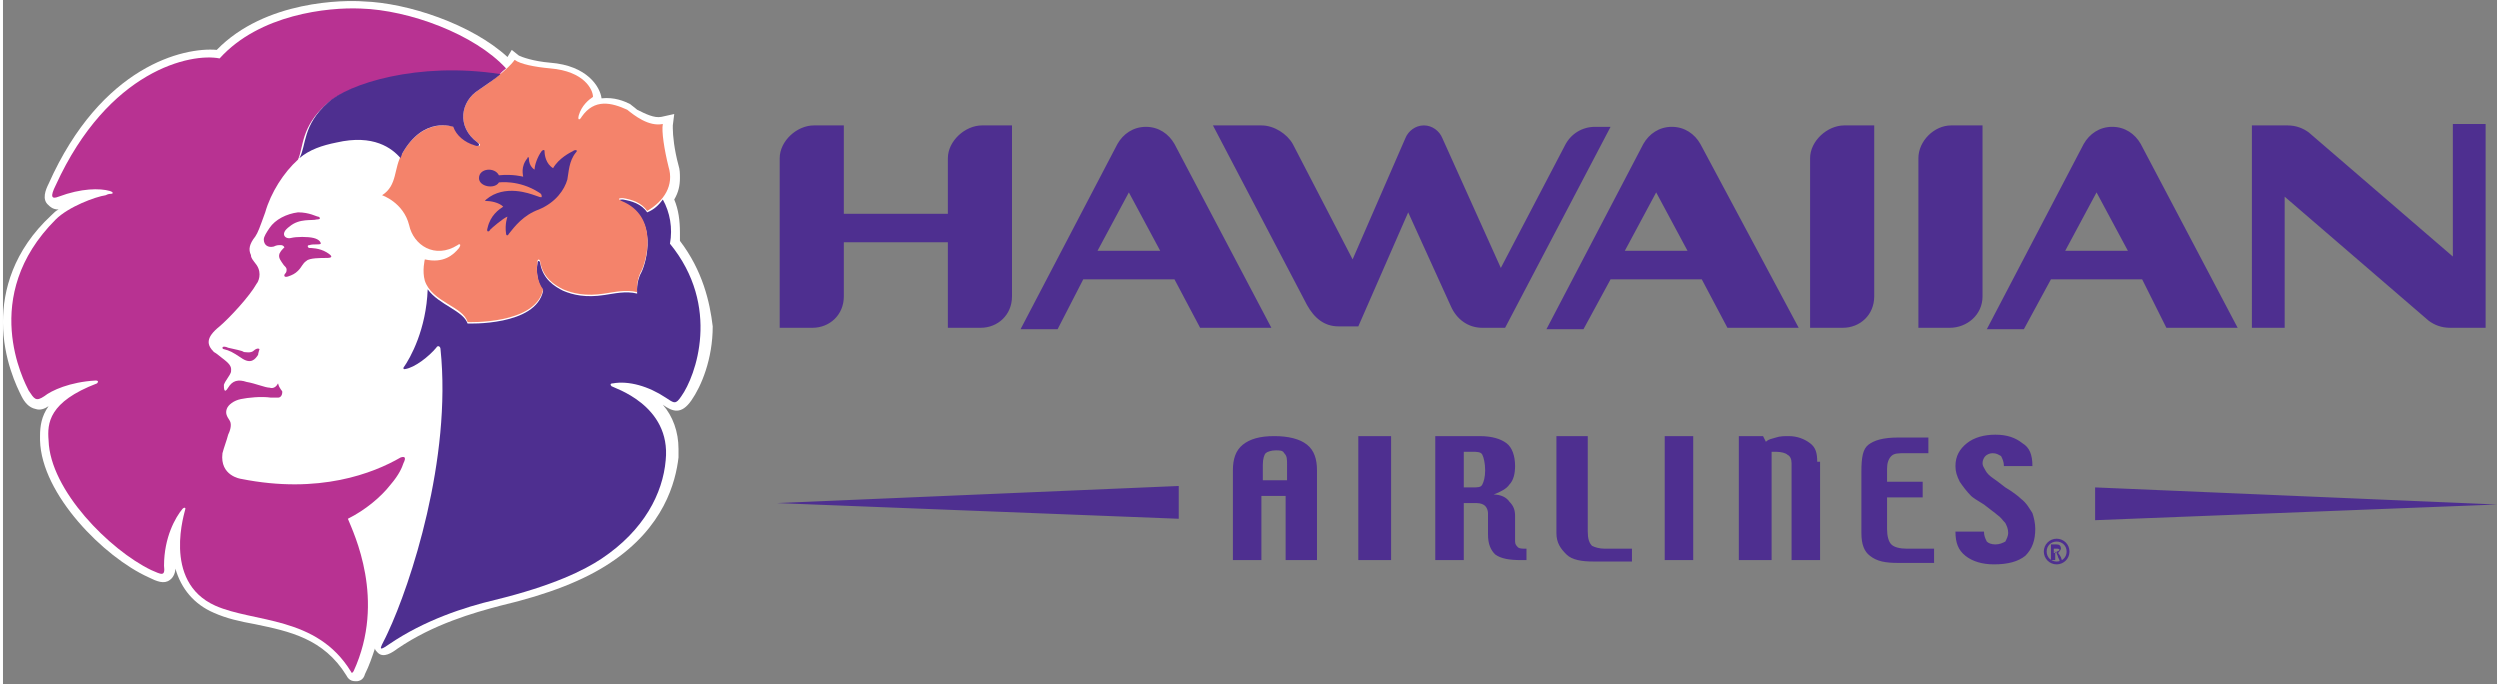
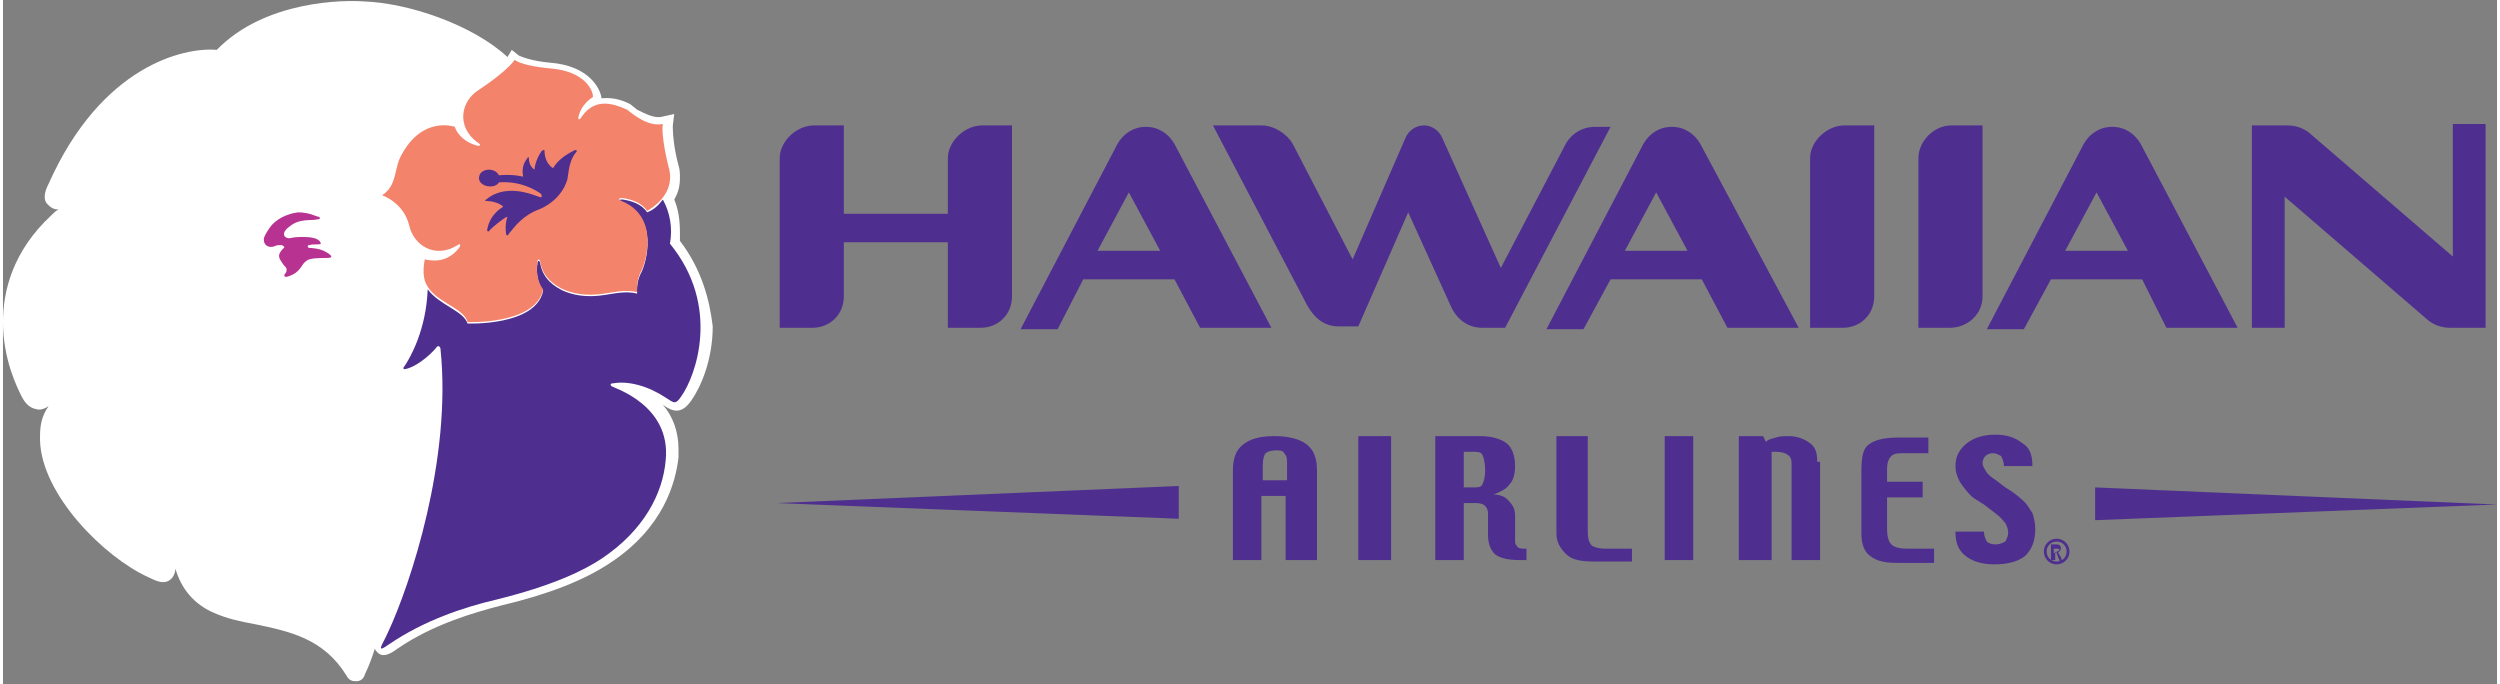
<svg xmlns="http://www.w3.org/2000/svg" version="1.1" id="svg" x="0px" y="0px" width="201px" height="55px" viewBox="0 0 175 48" enable-background="new 0 0 175 48" xml:space="preserve" class="header" preserveAspectRatio="xMidYMid meet">
  <rect x="0" y="0" width="175" height="48" fill="#808080" stroke="none" />
  <g id="logo">
    <path fill="#4E2F90" d="M171.7,23c-0.6,0-1.1-0.2-1.5-0.5l-10.1-8.7V23h-2.3V8.8h2.5c0.6,0,1.1,0.2,1.5,0.5l10.1,8.7l0-9.3h2.3V23   H171.7z M131.3,20.7V8.8h-2.1c-1.2,0-2.4,1.1-2.4,2.3V23h2.3c1.2,0,2.2-0.9,2.2-2.2 M138.9,20.7V8.8h-2.2c-1.2,0-2.3,1.1-2.3,2.3   V23h2.2c1.2,0,2.3-0.9,2.3-2.2 M68.7,8.8L68.7,8.8c-1.2,0-2.4,1.1-2.4,2.3V15H59V8.8h-2.1c-1.2,0-2.4,1.1-2.4,2.3V23h2.3   c1.2,0,2.2-0.9,2.2-2.2V17h7.3V23h2.3c1.2,0,2.2-0.9,2.2-2.2v-12H68.7z M82.2,19.6h-6.4L74,23.1l-2.6,0l6.8-13   c0.4-0.7,1.1-1.2,2-1.2c0.9,0,1.6,0.5,2,1.2L89,23h-5L82.2,19.6z M81.2,17.6L79,13.5l-2.2,4.1H81.2z M119.2,19.6h-6.4l-1.9,3.5   l-2.6,0l6.8-13c0.4-0.7,1.1-1.2,2-1.2c0.9,0,1.6,0.5,2,1.2L126,23h-5L119.2,19.6z M118.2,17.6l-2.2-4.1l-2.2,4.1H118.2z    M150.1,19.6h-6.4l-1.9,3.5l-2.6,0l6.8-13c0.4-0.7,1.1-1.2,2-1.2c0.9,0,1.6,0.5,2,1.2l6.8,12.9h-5L150.1,19.6z M149.1,17.6   l-2.2-4.1l-2.2,4.1H149.1z M101,9.7c-0.2-0.5-0.7-0.9-1.3-0.9c-0.6,0-1.1,0.4-1.3,0.9l-3.7,8.5l-4.2-8.1c-0.4-0.7-1.3-1.3-2.2-1.3   h-3.4l6.6,12.6c0.5,0.9,1.2,1.5,2.2,1.5h1.4l3.5-8l3,6.6c0.4,0.9,1.2,1.5,2.2,1.5l1.6,0l7.4-14.1h-1.1c-0.9,0-1.7,0.5-2.1,1.3   l-4.5,8.6L101,9.7z M90.1,33.7v-1.1c0-0.4,0-0.6-0.2-0.8c-0.1-0.2-0.3-0.2-0.6-0.2c-0.3,0-0.6,0.1-0.7,0.2   c-0.1,0.1-0.2,0.4-0.2,0.8v1.1H90.1z M92.3,39.3h-2.3v-4.5h-1.7v4.5h-2V33c0-0.8,0.2-1.4,0.7-1.8c0.5-0.4,1.2-0.6,2.2-0.6   c1,0,1.8,0.2,2.3,0.6c0.5,0.4,0.7,1,0.7,1.8V39.3z M97.4,30.6h-2.3v8.7h2.3V30.6z M103.8,34c0.1-0.2,0.2-0.5,0.2-1   c0-0.5-0.1-0.9-0.2-1.1c-0.1-0.2-0.4-0.2-0.7-0.2h-0.6v2.5h0.6C103.5,34.2,103.7,34.2,103.8,34 M107,39.3h-0.5   c-0.8,0-1.4-0.1-1.8-0.4c-0.3-0.3-0.5-0.7-0.5-1.4v-1.5c0-0.2-0.1-0.4-0.2-0.5c-0.1-0.1-0.3-0.2-0.6-0.2h-0.9v4h-2v-8.7h3.1   c0.9,0,1.5,0.2,1.9,0.5c0.4,0.3,0.6,0.9,0.6,1.6c0,0.5-0.1,1-0.4,1.3c-0.2,0.3-0.6,0.5-1.1,0.7c0.5,0,0.9,0.2,1.1,0.5   c0.3,0.3,0.4,0.6,0.4,1v1.8c0,0.2,0.1,0.3,0.2,0.4c0.1,0.1,0.3,0.1,0.6,0.1V39.3z M114.3,38.5h-1.9c-0.4,0-0.7-0.1-0.9-0.2   c-0.2-0.2-0.3-0.5-0.3-1v-6.7H109v6.8c0,0.7,0.3,1.1,0.7,1.5c0.4,0.4,1.1,0.5,1.9,0.5h2.7V38.5z M118.6,30.6h-2v8.7h2V30.6z    M127.3,32.4c0-0.6-0.1-1-0.5-1.3c-0.4-0.3-0.9-0.5-1.5-0.5c-0.3,0-0.6,0-0.9,0.1c-0.3,0.1-0.5,0.1-0.7,0.3l-0.2-0.4h-1.7v8.7h2.3   v-7.6h0.3c0.4,0,0.7,0.1,0.8,0.2c0.2,0.1,0.3,0.3,0.3,0.6v6.8h2V32.4z M135.2,38.5h-1.6c-0.5,0-0.9-0.1-1.1-0.3   c-0.2-0.2-0.3-0.6-0.3-1.1v-2.2h2.5v-1.1h-2.5v-0.9c0-0.4,0.1-0.7,0.3-0.9c0.2-0.2,0.5-0.2,1-0.2h1.6v-1.1h-2.1   c-1.1,0-1.7,0.2-2.1,0.5c-0.4,0.3-0.5,0.9-0.5,1.9v4.3c0,0.8,0.2,1.3,0.6,1.6c0.5,0.4,1.1,0.5,2,0.5h2.5V38.5z M142.6,37.1   c0-0.4-0.1-0.8-0.2-1.1c-0.2-0.3-0.4-0.7-0.8-1c-0.2-0.2-0.6-0.5-1.1-0.8c-0.5-0.4-0.8-0.6-0.8-0.6c-0.3-0.2-0.5-0.4-0.6-0.6   c-0.1-0.2-0.2-0.3-0.2-0.5c0-0.2,0.1-0.4,0.2-0.5c0.1-0.1,0.3-0.2,0.5-0.2c0.3,0,0.4,0.1,0.6,0.2c0.1,0.2,0.2,0.4,0.2,0.7h2   c0-0.8-0.2-1.3-0.7-1.6c-0.5-0.4-1.1-0.6-1.9-0.6c-0.8,0-1.5,0.2-2,0.6c-0.5,0.4-0.8,0.9-0.8,1.6c0,0.4,0.1,0.7,0.3,1.1   c0.2,0.3,0.5,0.7,0.8,1c0.1,0.1,0.4,0.3,0.9,0.6c0.5,0.4,0.8,0.6,0.9,0.7c0.3,0.2,0.4,0.4,0.6,0.6c0.1,0.2,0.2,0.4,0.2,0.7   c0,0.2-0.1,0.4-0.2,0.6c-0.2,0.1-0.4,0.2-0.7,0.2c-0.3,0-0.5-0.1-0.6-0.2c-0.1-0.2-0.2-0.4-0.2-0.7h-2c0,0.8,0.2,1.3,0.7,1.7   c0.5,0.4,1.2,0.6,2,0.6c1,0,1.7-0.2,2.2-0.6C142.4,38.5,142.6,37.9,142.6,37.1 M54.3,35.3l28.2,1.1v-2.3L54.3,35.3z M146.8,34.2   v2.3l28.2-1.1L146.8,34.2z M144.1,38c-0.4,0-0.7,0.3-0.7,0.7c0,0.4,0.3,0.7,0.7,0.7c0.4,0,0.7-0.3,0.7-0.7   C144.8,38.3,144.5,38,144.1,38 M144.3,39.3l-0.1-0.2c0-0.1-0.1-0.2-0.1-0.3c0,0-0.1-0.1-0.2-0.1h0.1v0.6h-0.3v-1.1h0.4   c0.2,0,0.3,0.1,0.3,0.3c0,0.1-0.2,0.3-0.2,0.3v0c0,0,0.1,0.1,0.2,0.3l0.1,0.3H144.3z M144.1,38.7c0.1,0,0.2-0.1,0.2-0.1   c0-0.1-0.1-0.1-0.2-0.1h-0.2v0.3H144.1z M144.1,37.8c0.5,0,0.9,0.4,0.9,0.9c0,0.5-0.4,0.9-0.9,0.9c-0.5,0-0.9-0.4-0.9-0.9   C143.2,38.2,143.6,37.8,144.1,37.8" />
    <g id="mark">
      <path fill="#FFFFFF" d="M47.5,16.9c0-0.2,0-0.4,0-0.6c0-0.8-0.1-1.6-0.4-2.3c0.3-0.5,0.4-1,0.4-1.5c0-0.3,0-0.6-0.1-0.9    C47.1,10.5,47,9.5,47,9c0-0.1,0-0.1,0-0.2L47.1,8l-0.9,0.2c-0.5,0.1-1.1-0.2-1.7-0.5L44,7.3c-0.4-0.2-1.1-0.5-2-0.4    c-0.1-0.8-1-2.3-3.6-2.5c-1.2-0.1-2-0.4-2.2-0.5l-0.5-0.4l-0.3,0.5c-2.5-2.3-7-3.8-10.1-3.9C24,0,18.4,0,15,3.5    c-2.3-0.2-8.1,1.1-11.8,9.4c-0.2,0.4-0.5,1.1,0,1.5c0.1,0.1,0.3,0.3,0.7,0.3c-0.2,0.1-0.3,0.2-0.5,0.4C0.7,17.6,0,20.4,0,22.6    c0,2.6,1,4.6,1.3,5.2c0.2,0.4,0.5,0.8,1,0.9c0.3,0.1,0.6,0,0.9-0.2c-0.5,0.7-0.6,1.4-0.6,2.1c0,0.1,0,0.2,0,0.3    c0.1,3.8,4.5,8.2,7.6,9.6c0.6,0.3,1.1,0.5,1.5,0.2c0.3-0.2,0.4-0.6,0.4-0.8c0.4,1.4,1.3,2.5,2.7,3.1c0.9,0.4,1.8,0.6,2.9,0.8    c2.4,0.5,4.8,1,6.4,3.6c0.2,0.4,0.5,0.4,0.7,0.4c0.2,0,0.5-0.1,0.6-0.5c0.3-0.6,0.5-1.2,0.7-1.8c0,0.1,0.1,0.2,0.2,0.3    c0.4,0.4,1,0,1.4-0.3c2.5-1.7,5.3-2.5,7.2-3c3.4-0.8,5.9-1.8,7.7-3c3.8-2.5,4.6-5.7,4.8-7.4c0-0.2,0-0.4,0-0.6    c0-1.2-0.4-2.3-1.1-3.1c0,0,0,0,0,0c0.7,0.5,1.3,0.7,2-0.3c0.7-1,1.5-2.9,1.5-5.2C49.6,21.2,49.1,19,47.5,16.9" />
      <path fill="#4E2F90" d="M46.5,27.9c0.6,0.4,0.7,0.5,1.1-0.1c1-1.4,2.8-6.3-0.8-10.7c0.2-1.1,0-2.2-0.5-3.1    c-0.3,0.4-0.6,0.7-1.1,0.9c-0.4-0.6-1.1-0.8-1.7-0.9c-0.4,0-0.3,0.1-0.1,0.2c2.7,1.1,1.7,4.3,1.4,4.9c-0.4,0.7-0.3,1.5-0.3,1.5    c-0.8-0.2-1.6,0-2.3,0.1c-1.3,0.2-2.2,0-2.9-0.3c-0.6-0.3-1.4-0.8-1.6-1.9c0-0.2-0.2-0.3-0.2,0c-0.1,0.6,0,1.4,0.4,1.9    c-0.5,2.5-5.3,2.3-5.3,2.3c-0.3-0.9-2-1.3-2.8-2.4c0,0,0,0,0,0c0,0,0,0,0,0c-0.1,2.8-1.2,4.8-1.7,5.5c0,0.1,0,0.1,0.1,0.1    c0.7-0.1,1.7-0.9,2.2-1.5c0.1-0.2,0.3-0.1,0.3,0.1c0.8,7.7-2.1,16.5-3.7,19.9c-0.4,0.9-0.9,1.5,0.1,0.8c2.5-1.7,5.3-2.6,7.4-3.1    c4.1-1,6.3-2.1,7.5-2.9c3-2,4.3-4.6,4.5-6.9c0.4-3.9-3.7-5.1-3.8-5.2c-0.1-0.1-0.1-0.2,0.1-0.2C43.9,26.7,45.3,27.1,46.5,27.9" />
-       <path fill="#B83292" d="M6.5,26.7c0.2,0,0.2,0.1,0.1,0.2c-3.4,1.3-3.5,2.8-3.4,4c0.1,3.5,4.3,7.7,7.2,9.1c0.7,0.3,1,0.5,0.9-0.3    c0-2,0.8-3.4,1.3-4c0.1-0.1,0.2-0.1,0.2,0c0,0.1-1.7,5.1,2.1,6.8c2.7,1.2,7.1,0.7,9.5,4.6c0.1,0.2,0.1,0.1,0.2,0    c2.3-5,0-9.7-0.4-10.7c1.2-0.6,2.3-1.5,3-2.4c0.6-0.7,0.8-1.2,0.9-1.5c0.2-0.4,0.1-0.5-0.2-0.4c-1.9,1.1-5.7,2.6-11.2,1.5    c0,0-1.5-0.2-1.3-1.8c0.1-0.4,0.3-0.9,0.4-1.3c0.1-0.2,0.3-0.7,0.1-1c-0.2-0.3-0.3-0.5-0.2-0.8c0.1-0.3,0.5-0.6,1-0.7    c0.5-0.1,1.4-0.2,2.1-0.1c0.2,0,0.4,0,0.5,0c0.2,0,0.3-0.2,0.3-0.4c0-0.1-0.2-0.2-0.3-0.6c-0.1,0.2-0.3,0.4-0.6,0.3    c-0.3,0-1-0.3-1.6-0.4c-0.6-0.2-1-0.1-1.3,0.4c-0.3,0.5-0.3,0-0.3-0.2c0.1-0.3,0.4-0.6,0.5-0.9c0-0.2,0.1-0.4-0.4-0.8    c-0.4-0.3-0.6-0.5-0.8-0.6c-0.5-0.5-0.6-1,0.4-1.8c0.7-0.6,2.1-2.1,2.6-3c0.1-0.1,0.4-0.7,0-1.3c-0.3-0.4-0.4-0.5-0.4-0.7    c-0.2-0.4-0.1-0.8,0.3-1.3c0.2-0.3,0.3-0.6,0.7-1.7c0.4-1.4,1.3-2.8,2.3-3.7c0.4-0.9,0.2-2.3,2-3.9c1.4-1.3,6.3-2.9,12.1-2    C35,5,35.2,4.9,35.3,4.8c-2.2-2.4-6.8-4.1-10.2-4.2C22.8,0.5,18,1,15.2,4.1c-2-0.4-7.8,0.8-11.5,8.9c-0.4,0.8-0.3,1,0.2,0.8    c1.6-0.6,2.9-0.6,3.6-0.4c0.3,0.1,0.2,0.2,0.1,0.2c-0.1,0-0.2,0-0.4,0.1c-0.7,0.1-2.6,0.8-3.5,1.7c-5.4,5.4-2.2,11.4-1.9,12    c0.4,0.6,0.5,0.8,1.1,0.4C3.4,27.4,4.7,26.8,6.5,26.7" />
-       <path fill="#B83292" d="M17.9,24.9c-0.2,0.3-0.5,0.7-1.2,0.2c-0.6-0.4-0.8-0.5-1.2-0.6c-0.1,0-0.1-0.1-0.1-0.1    c0-0.1,0.2-0.1,0.4,0c0.4,0.1,1,0.2,1.1,0.3c0.1,0,0.5,0.1,0.7-0.1c0.1-0.1,0.3-0.2,0.4-0.1C18,24.5,17.9,24.8,17.9,24.9" />
      <path fill="#F4836B" d="M46.3,8.7c-0.1,0.5,0.1,1.8,0.4,3c0.4,1.3-0.3,2.4-1.5,3.1c-0.4-0.6-1.1-0.8-1.7-0.9    c-0.4,0-0.3,0.1-0.1,0.2c2.7,1.1,1.7,4.3,1.4,4.9c-0.4,0.7-0.3,1.5-0.3,1.5c-0.8-0.2-1.6,0-2.3,0.1c-1.3,0.2-2.2,0-2.9-0.3    c-0.6-0.3-1.4-0.8-1.6-1.9c0-0.2-0.2-0.3-0.2,0c-0.1,0.6,0,1.4,0.4,1.9c-0.5,2.5-5.3,2.3-5.3,2.3c-0.3-1.1-2.5-1.4-3-2.9    c-0.2-0.7,0-1.5,0-1.5c1.3,0.3,2-0.3,2.4-0.8c0.2-0.3,0-0.3-0.1-0.2c-1.6,1-3.1,0-3.4-1.4c-0.4-1.6-1.9-2.1-1.9-2.1    c1.1-0.7,0.8-1.9,1.4-2.9c1.5-2.7,3.7-1.9,3.7-1.9c0.2,0.6,0.8,1.1,1.5,1.3c0.4,0.1,0.3-0.1,0.1-0.2c-1.5-1.1-1.2-2.9,0.1-3.7    c2.1-1.4,2.5-2.1,2.5-2.1c0.4,0.3,1.4,0.5,2.5,0.6c2.4,0.2,3,1.5,3,2c-0.3,0.2-0.8,0.6-1,1.3c-0.1,0.4,0.1,0.3,0.2,0.1    c0.9-1.3,2.1-1,3.2-0.5C44.3,8.1,45.3,8.9,46.3,8.7" />
-       <path fill="#4E2F90" d="M31.6,8.9c0.2,0.6,0.8,1.1,1.5,1.3c0.2,0.1,0.3,0,0.3,0c0,0,0-0.1,0-0.1c0,0,0,0-0.1-0.1    c-1.5-1.1-1.2-2.9,0.1-3.7c0.7-0.5,1.2-0.8,1.5-1.1c-5.8-0.9-10.7,0.7-12.1,2c-1.8,1.6-1.5,3-2,3.9c0.7-0.6,1.6-0.9,2.6-1.1    c2.6-0.6,3.9,0.4,4.5,1.1c0-0.1,0.1-0.2,0.1-0.3C29.5,8.1,31.6,8.9,31.6,8.9" />
      <path fill="#4E2F90" d="M35.3,16.4c0,0.1,0.1,0.2,0.2,0c0.4-0.5,1-1.3,2.1-1.7c1.2-0.5,1.8-1.4,2-2.1c0.1-0.5,0.1-1.3,0.6-1.9    c0.2-0.2-0.1-0.2-0.2-0.1c-0.2,0.1-1,0.5-1.4,1.2c-0.5-0.3-0.6-0.9-0.6-1.2c0-0.1-0.1-0.1-0.2,0c-0.3,0.4-0.5,1-0.5,1.3    c0,0-0.4-0.2-0.4-0.8c0-0.1-0.1-0.1-0.1,0c-0.5,0.6-0.3,1.2-0.3,1.3c0,0-0.7-0.2-1.7-0.1c-0.3-0.6-1.4-0.5-1.4,0.2    c0,0.6,1.1,0.8,1.4,0.3c0,0,1.4-0.2,2.8,0.7c0.2,0.1,0.2,0.2,0.2,0.3c0,0.1-0.2,0-0.5-0.1c-0.3-0.1-2.1-0.8-3.4,0.3    c-0.1,0.1-0.1,0.1,0,0.1c0.3,0,0.9,0.1,1.2,0.4c-0.3,0.2-0.9,0.6-1.1,1.5c-0.1,0.3,0.1,0.3,0.2,0.1c0.1-0.1,0.9-0.8,1.2-0.9    C35.4,15.2,35.2,15.7,35.3,16.4" />
      <path fill="#B83292" d="M22.7,17.7c-0.5-0.3-1.1-0.3-1.2-0.3c-0.1,0-0.2-0.2,0-0.2c0.3-0.1,0.7,0,0.8-0.1c0-0.1-0.1-0.3-0.5-0.4    c-0.4-0.1-1.2-0.1-1.6,0c-0.4,0.1-0.8-0.3-0.1-0.8c0.7-0.6,1.6-0.4,1.9-0.5c0.4,0,0.2-0.2,0.1-0.2c-0.1,0-0.6-0.3-1.4-0.3    c-0.8,0.1-1.6,0.5-2,1.1c-0.2,0.3-0.4,0.6-0.4,0.8c0,0.4,0.3,0.6,0.7,0.5c0.2-0.1,0.3-0.1,0.5-0.1c0.2,0,0.3,0.2,0.2,0.2    c-0.1,0.1-0.2,0.2-0.3,0.4c-0.1,0.3,0.1,0.5,0.3,0.8c0.1,0.1,0.2,0.2,0.2,0.3c0,0.1,0,0.2-0.1,0.3c-0.1,0.1-0.1,0.3,0.2,0.2    c0.3-0.1,0.5-0.2,0.7-0.4c0.3-0.3,0.3-0.5,0.6-0.7c0.2-0.2,1-0.2,1.4-0.2C23.1,18.1,23.2,18,22.7,17.7" />
    </g>
  </g>
</svg>